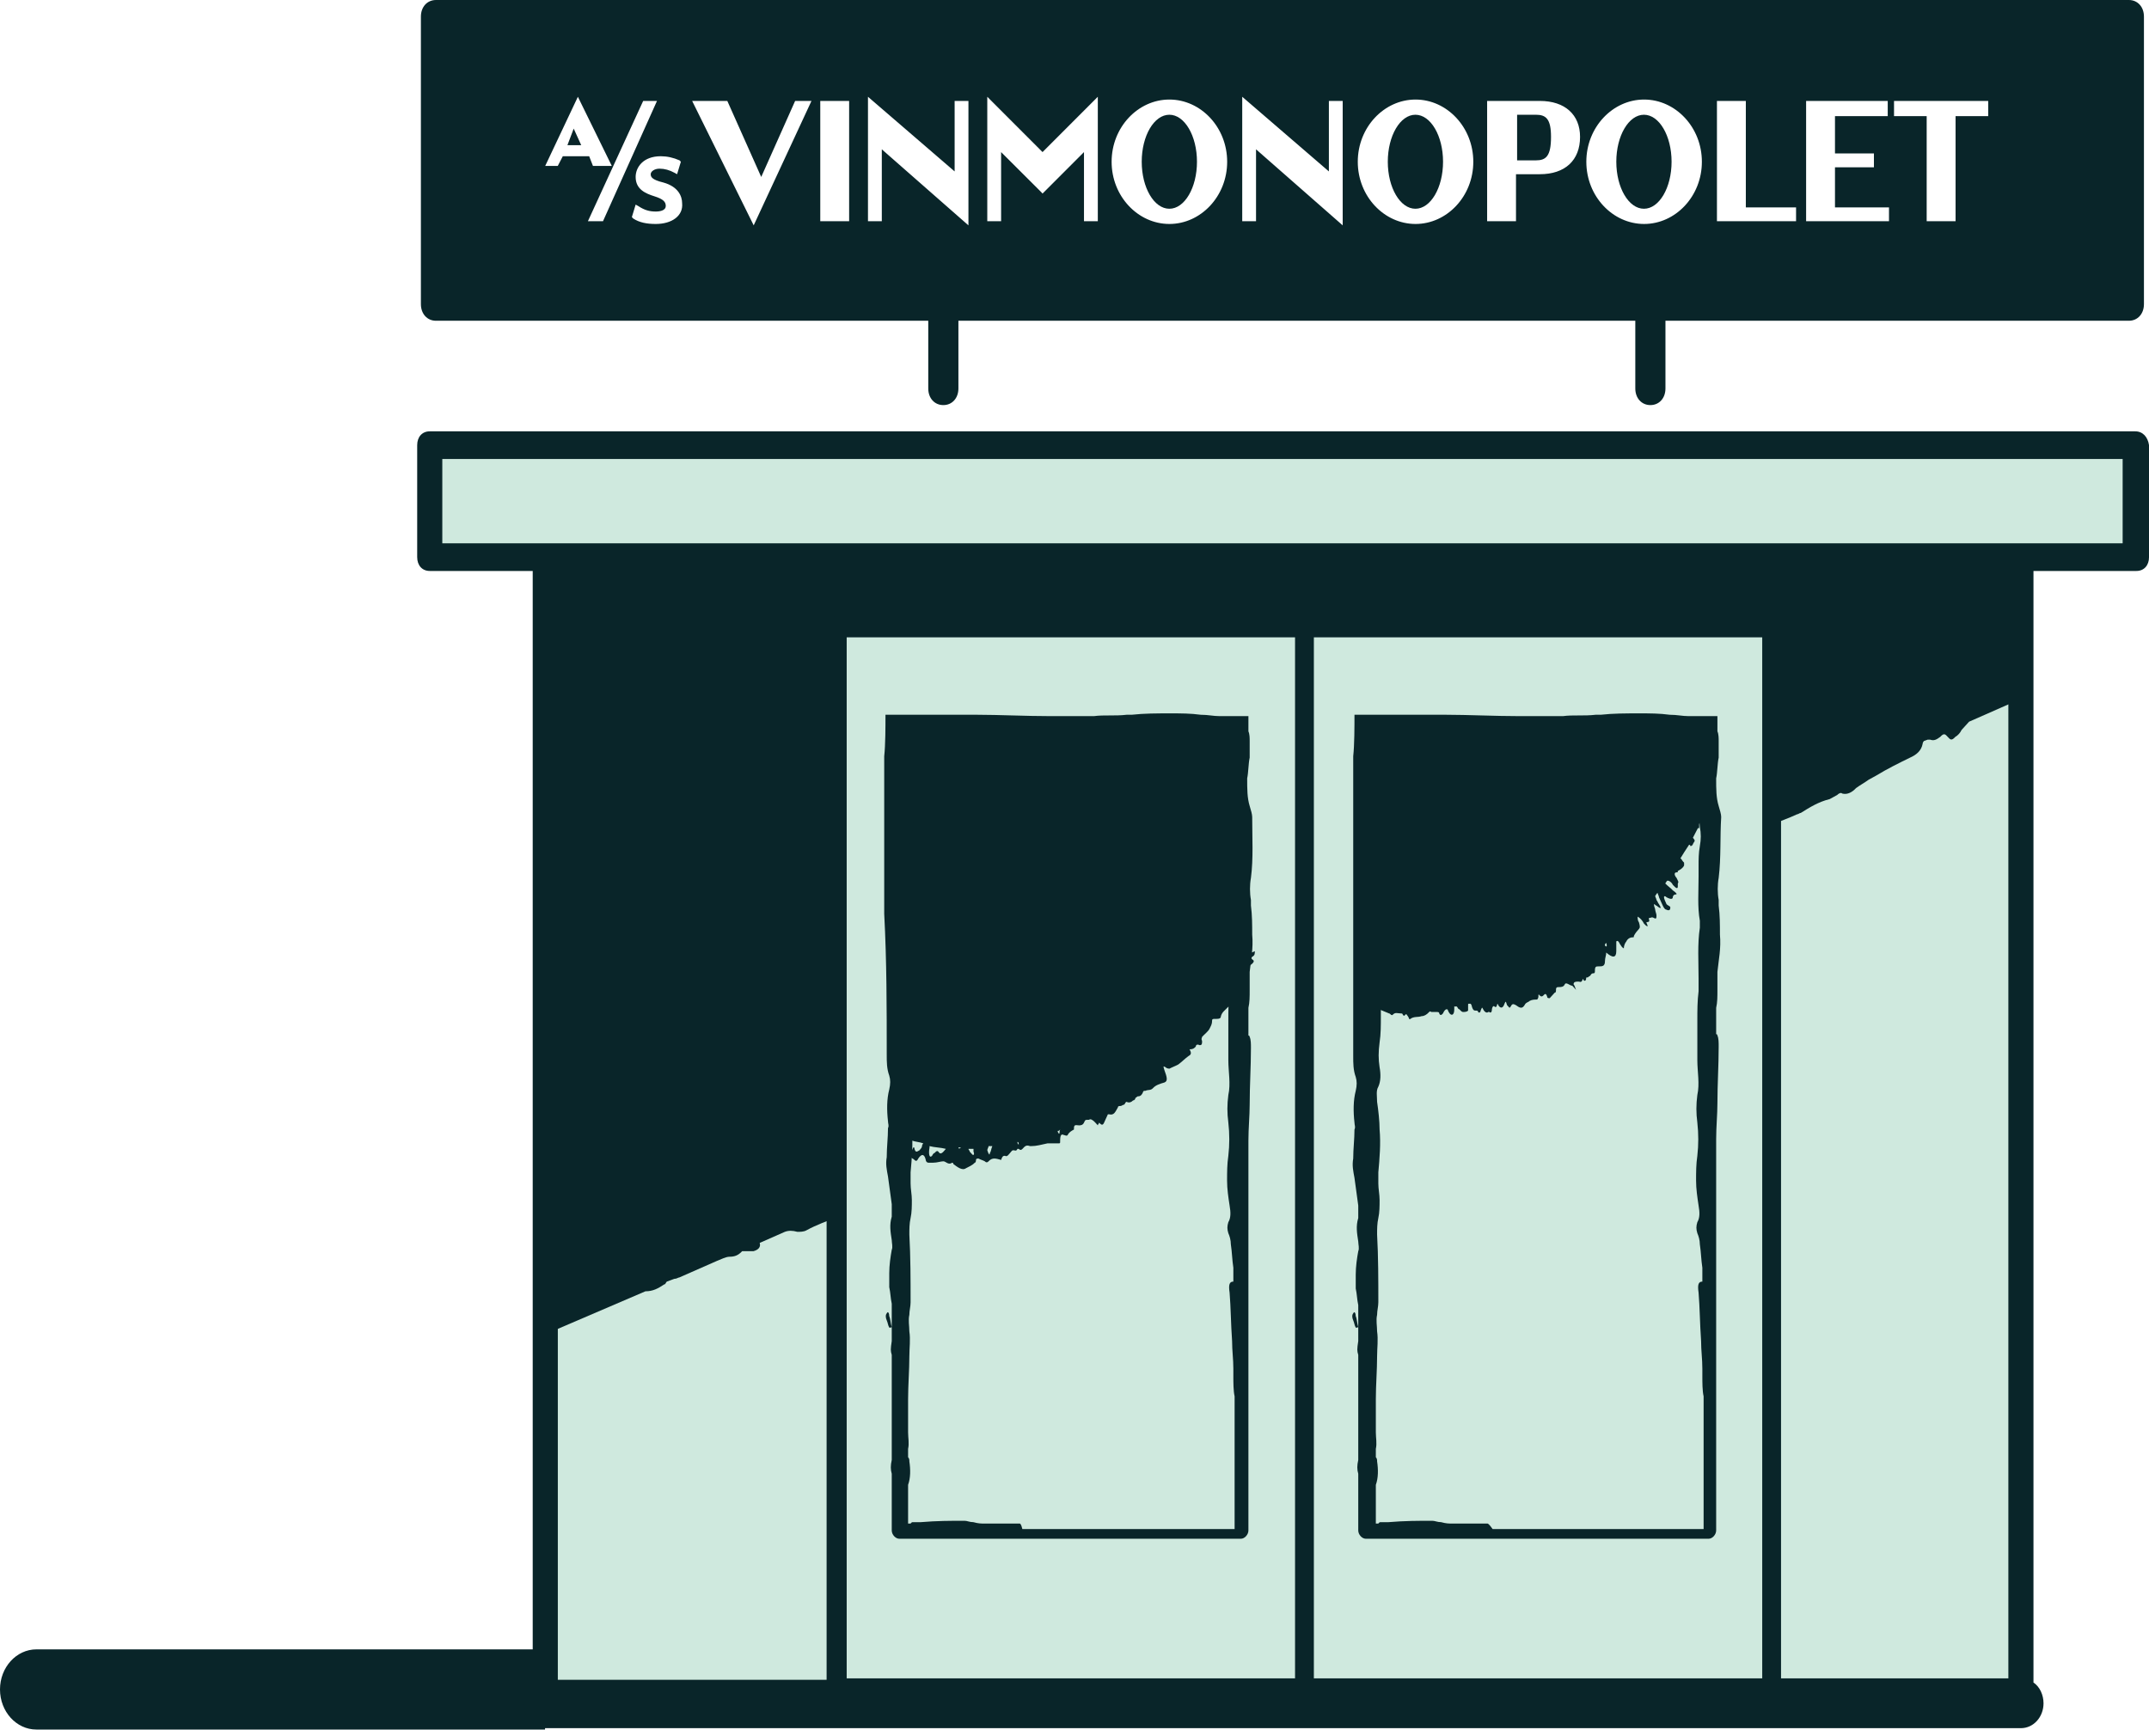
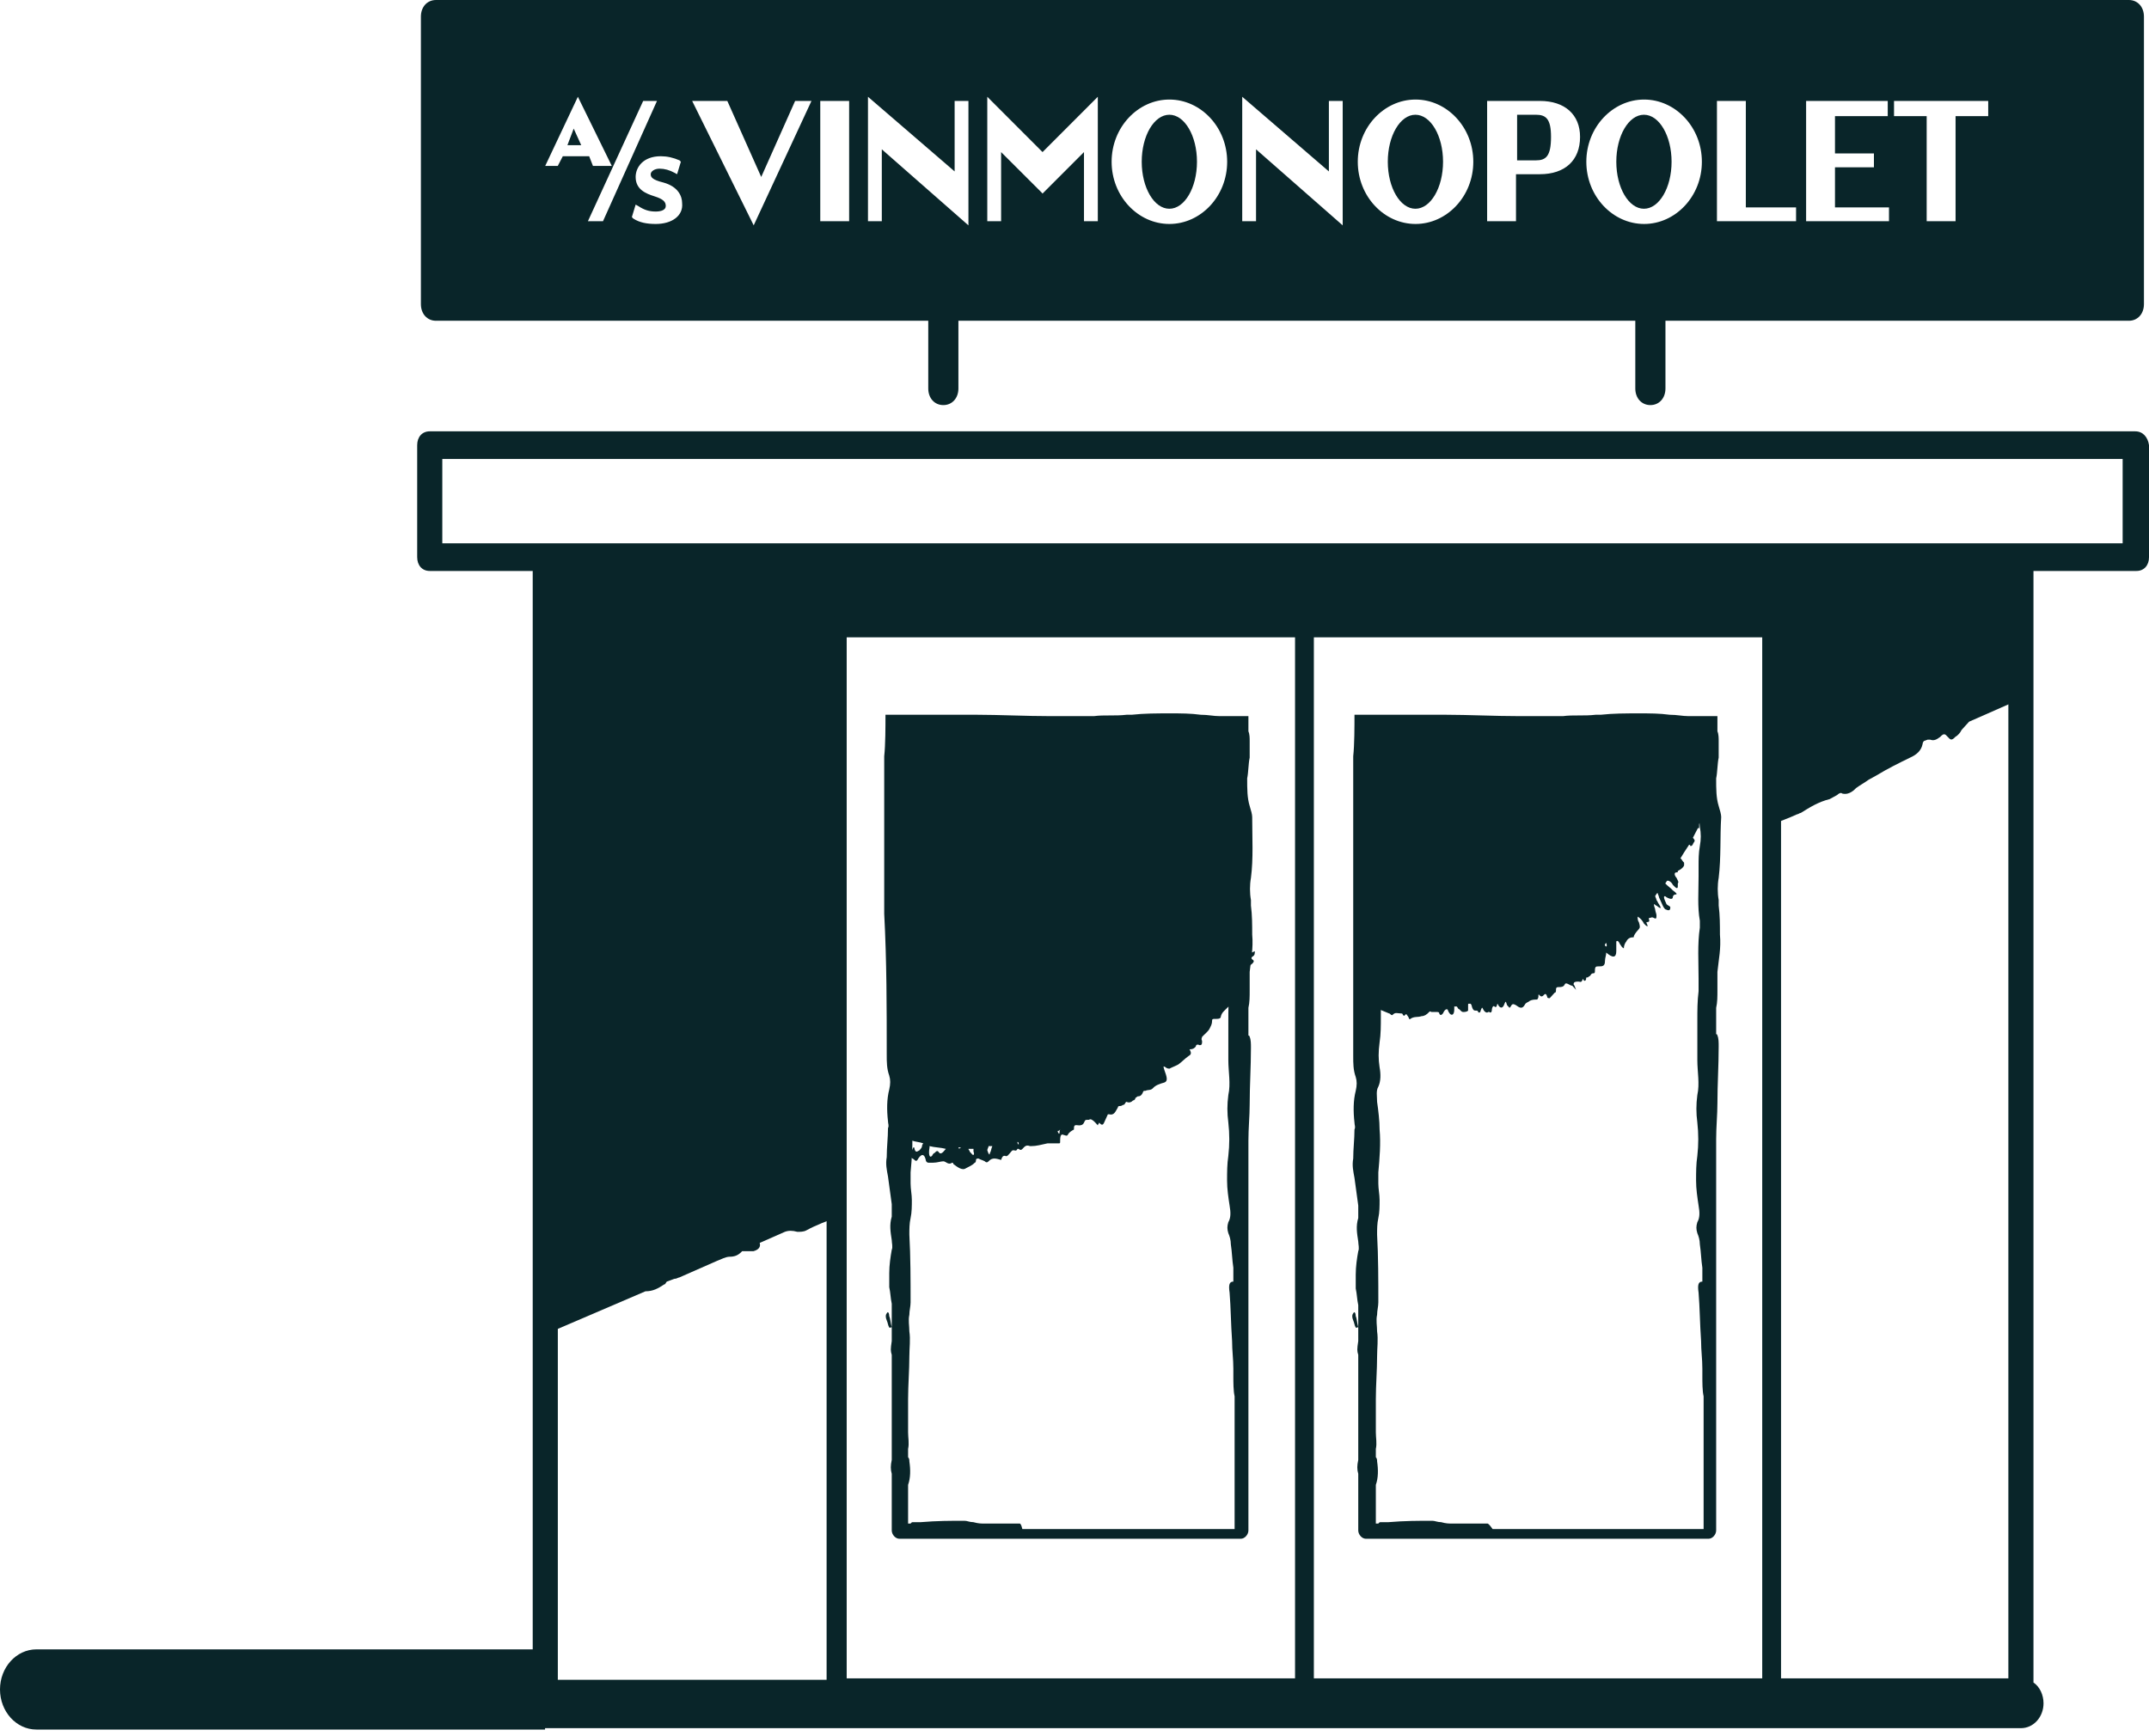
<svg xmlns="http://www.w3.org/2000/svg" width="99" height="80" viewBox="0 0 99 80" fill="none">
-   <path d="M98.36 20.512H19.793V25.672H25.116V78.484H93.095V25.672H98.36V20.512Z" fill="#CFE9DE" />
  <path d="M78.682 33.508H62.945V45.994H63.003C63.003 46.185 63.061 46.376 63.119 46.376L63.177 46.44C63.235 46.504 63.292 46.567 63.35 46.504C63.408 46.504 63.466 46.44 63.524 46.504C63.697 46.567 63.813 46.631 63.987 46.695C64.045 46.695 64.102 46.822 64.16 46.758C64.276 46.631 64.392 46.695 64.507 46.695C64.565 46.695 64.623 46.695 64.623 46.758C64.681 46.822 64.681 46.822 64.739 46.758C64.797 46.695 64.797 46.758 64.855 46.822C64.912 46.886 64.912 47.013 64.97 46.95C65.144 46.822 65.317 46.886 65.491 46.822C65.607 46.822 65.722 46.758 65.838 46.631C65.896 46.567 65.896 46.631 65.954 46.631C66.012 46.631 66.127 46.631 66.185 46.631C66.243 46.631 66.301 46.631 66.301 46.695C66.359 46.822 66.417 46.758 66.475 46.695C66.532 46.567 66.59 46.504 66.648 46.504C66.648 46.504 66.706 46.504 66.706 46.567C66.764 46.695 66.822 46.758 66.879 46.758C66.937 46.758 66.995 46.695 66.995 46.504C66.995 46.44 66.995 46.44 66.995 46.376C67.053 46.376 67.053 46.376 67.111 46.376C67.169 46.44 67.169 46.504 67.227 46.504C67.284 46.567 67.342 46.631 67.4 46.631C67.458 46.631 67.574 46.631 67.632 46.567C67.632 46.504 67.632 46.376 67.632 46.313C67.632 46.249 67.632 46.249 67.689 46.249H67.747C67.747 46.249 67.805 46.313 67.805 46.376C67.863 46.567 67.921 46.567 67.979 46.567C68.037 46.567 68.094 46.567 68.094 46.631C68.152 46.695 68.21 46.631 68.21 46.567C68.268 46.44 68.268 46.376 68.326 46.504C68.384 46.631 68.499 46.695 68.557 46.631H68.615C68.673 46.695 68.731 46.631 68.731 46.504C68.731 46.44 68.789 46.313 68.847 46.376C68.904 46.44 68.962 46.376 68.962 46.313C68.962 46.249 69.02 46.249 69.02 46.313C69.136 46.504 69.251 46.44 69.309 46.249C69.367 46.121 69.367 46.121 69.425 46.313C69.483 46.376 69.483 46.376 69.541 46.44L69.599 46.376C69.656 46.249 69.714 46.249 69.83 46.313C70.004 46.44 70.119 46.504 70.235 46.313C70.293 46.185 70.409 46.185 70.466 46.121C70.582 46.058 70.698 46.058 70.814 46.058C70.814 46.058 70.871 45.994 70.871 45.93C70.871 45.803 70.871 45.803 70.929 45.867C70.987 45.93 71.045 45.93 71.103 45.867C71.161 45.803 71.219 45.739 71.276 45.93C71.276 45.994 71.334 45.994 71.392 45.994C71.45 45.93 71.508 45.867 71.566 45.803L71.624 45.739C71.681 45.739 71.681 45.676 71.681 45.612C71.681 45.484 71.739 45.484 71.797 45.484C71.913 45.484 72.029 45.484 72.086 45.357C72.144 45.23 72.318 45.421 72.433 45.421L72.491 45.484C72.491 45.484 72.549 45.548 72.607 45.612C72.549 45.484 72.549 45.421 72.491 45.357C72.491 45.23 72.607 45.23 72.723 45.23C72.781 45.23 72.838 45.293 72.896 45.166C72.896 45.102 72.954 45.102 72.954 45.166C73.012 45.23 73.07 45.166 73.07 45.102C73.07 45.038 73.07 45.038 73.128 45.038C73.186 45.038 73.186 44.975 73.243 44.975C73.301 44.911 73.301 44.847 73.417 44.847C73.475 44.847 73.475 44.784 73.475 44.72C73.475 44.529 73.533 44.529 73.648 44.529C73.822 44.529 73.938 44.529 73.938 44.274C73.938 44.147 73.996 44.019 73.996 43.892C74.285 44.147 74.459 44.147 74.459 43.828C74.459 43.701 74.459 43.573 74.459 43.51C74.459 43.446 74.459 43.382 74.459 43.382C74.516 43.318 74.574 43.382 74.632 43.51C74.69 43.573 74.69 43.637 74.806 43.701C74.806 43.573 74.864 43.446 74.921 43.382C74.979 43.255 75.095 43.191 75.211 43.191C75.268 43.191 75.269 43.191 75.269 43.127C75.326 43 75.442 42.873 75.5 42.809C75.558 42.745 75.558 42.681 75.5 42.49C75.442 42.427 75.442 42.299 75.442 42.236C75.558 42.299 75.673 42.427 75.731 42.554C75.789 42.618 75.847 42.681 75.905 42.681C75.905 42.618 75.847 42.554 75.847 42.49C75.905 42.49 76.021 42.49 75.963 42.363V42.299C76.078 42.299 76.078 42.236 76.194 42.299C76.31 42.363 76.31 42.299 76.31 42.172C76.31 42.108 76.252 41.981 76.252 41.917C76.252 41.853 76.194 41.789 76.194 41.662C76.252 41.662 76.252 41.726 76.31 41.726C76.541 41.917 76.541 41.853 76.426 41.662C76.368 41.598 76.368 41.535 76.31 41.471C76.31 41.407 76.252 41.344 76.252 41.28C76.31 41.216 76.31 41.153 76.368 41.153C76.368 41.216 76.426 41.28 76.426 41.344C76.483 41.471 76.541 41.598 76.599 41.726C76.657 41.853 76.715 41.917 76.773 41.917C76.888 41.981 76.946 41.917 76.946 41.853V41.789C76.888 41.726 76.831 41.726 76.773 41.662C76.715 41.535 76.657 41.407 76.657 41.344C76.657 41.28 76.715 41.28 76.773 41.344C77.004 41.471 77.062 41.407 77.062 41.344C77.062 41.28 77.12 41.216 77.178 41.216C77.293 41.216 77.236 41.153 77.062 41.025C76.946 40.898 76.831 40.834 76.715 40.706C76.773 40.643 76.773 40.579 76.831 40.579C76.888 40.579 77.004 40.643 77.062 40.77C77.236 40.961 77.293 40.961 77.293 40.834C77.293 40.77 77.293 40.706 77.293 40.706C77.351 40.643 77.293 40.579 77.236 40.452C77.12 40.324 77.12 40.197 77.236 40.197C77.293 40.197 77.293 40.197 77.293 40.133C77.409 40.069 77.525 40.006 77.583 39.878C77.583 39.878 77.583 39.815 77.583 39.751L77.525 39.687C77.467 39.623 77.467 39.56 77.409 39.56C77.525 39.369 77.641 39.178 77.814 38.923C77.814 38.923 77.872 38.923 77.872 38.986C77.988 38.986 77.988 38.859 78.046 38.795C78.103 38.732 78.046 38.668 77.988 38.604C78.046 38.477 78.161 38.286 78.219 38.158C78.219 38.158 78.219 38.158 78.277 38.158C78.277 38.095 78.277 38.031 78.277 37.967C78.335 37.84 78.451 37.712 78.508 37.521V33.508H78.682ZM73.938 43.573V43.51L73.996 43.446C74.053 43.637 73.996 43.637 73.938 43.573Z" fill="#092529" />
  <path d="M57.286 43.892C57.228 43.892 57.17 43.892 57.17 43.892V43.828V33.508H41.434V52.365C41.607 52.428 41.781 52.492 41.954 52.492C41.896 52.492 41.896 52.492 41.839 52.492C41.781 52.492 41.781 52.619 41.723 52.747C41.723 52.811 41.723 52.874 41.723 52.938C41.665 53.002 41.665 53.002 41.607 53.065C41.665 53.257 41.723 53.257 41.839 53.065C41.839 53.002 41.839 52.874 41.839 52.811C41.954 52.747 41.954 52.747 42.012 52.556C42.186 52.619 42.359 52.619 42.533 52.683C42.533 52.683 42.475 52.747 42.475 52.811C42.475 52.874 42.417 52.938 42.359 53.002C42.244 53.065 42.186 53.129 42.128 52.938C42.128 52.874 42.128 52.874 42.07 52.874C42.012 53.002 41.954 53.129 41.896 53.257C41.954 53.32 41.954 53.32 41.954 53.32C42.012 53.384 42.07 53.384 42.128 53.448C42.186 53.511 42.244 53.511 42.301 53.384C42.475 53.129 42.591 53.193 42.648 53.448C42.648 53.511 42.706 53.575 42.764 53.575C42.822 53.575 42.938 53.575 42.996 53.575C43.169 53.575 43.343 53.511 43.459 53.511C43.574 53.511 43.69 53.702 43.864 53.575C43.864 53.575 43.921 53.575 43.921 53.639C44.095 53.766 44.326 53.957 44.5 53.83C44.616 53.766 44.789 53.702 44.905 53.575C44.963 53.575 44.963 53.448 44.963 53.448C44.963 53.384 45.021 53.384 45.078 53.384C45.194 53.448 45.252 53.448 45.368 53.511C45.426 53.575 45.483 53.575 45.541 53.511C45.715 53.32 45.888 53.384 46.12 53.448C46.178 53.257 46.236 53.257 46.293 53.257C46.409 53.32 46.467 53.193 46.583 53.065C46.641 53.002 46.641 53.002 46.698 53.002C46.756 53.002 46.814 53.065 46.872 52.938H46.93C46.988 53.002 47.045 53.002 47.103 52.938C47.219 52.811 47.277 52.747 47.45 52.811H47.508C47.74 52.811 47.971 52.747 48.261 52.683C48.318 52.683 48.376 52.683 48.376 52.683C48.434 52.683 48.55 52.683 48.608 52.683C48.666 52.683 48.723 52.683 48.781 52.683C48.839 52.683 48.839 52.683 48.839 52.556C48.839 52.301 48.897 52.237 49.013 52.301C49.071 52.301 49.128 52.365 49.186 52.301C49.244 52.173 49.36 52.11 49.475 52.046C49.475 52.046 49.475 52.046 49.475 51.982C49.475 51.791 49.591 51.855 49.707 51.855C49.765 51.855 49.88 51.855 49.938 51.728C49.996 51.6 49.996 51.6 50.112 51.6C50.17 51.6 50.17 51.6 50.17 51.6C50.228 51.536 50.343 51.6 50.459 51.728C50.517 51.791 50.517 51.791 50.575 51.855C50.575 51.791 50.633 51.791 50.633 51.728C50.748 51.855 50.806 51.855 50.864 51.728C50.922 51.6 50.98 51.473 51.038 51.345H51.095C51.327 51.409 51.385 51.218 51.5 51.027C51.5 50.963 51.558 50.963 51.616 50.963C51.674 50.963 51.732 50.899 51.79 50.899C51.847 50.836 51.847 50.772 51.905 50.772C52.021 50.836 52.137 50.772 52.195 50.708C52.252 50.708 52.31 50.645 52.31 50.581C52.368 50.581 52.368 50.517 52.426 50.517C52.542 50.517 52.6 50.453 52.657 50.326C52.657 50.262 52.715 50.262 52.773 50.262C52.889 50.199 53.005 50.262 53.12 50.135C53.236 50.008 53.41 49.944 53.641 49.88C53.815 49.816 53.757 49.625 53.641 49.307C53.583 49.116 53.583 49.116 53.699 49.179C53.757 49.243 53.872 49.243 53.872 49.243C53.988 49.179 54.162 49.116 54.277 49.052C54.451 48.925 54.567 48.797 54.74 48.67C54.856 48.606 54.914 48.542 54.798 48.351C54.972 48.351 55.029 48.288 55.087 48.224C55.087 48.16 55.145 48.096 55.261 48.16C55.377 48.16 55.377 48.096 55.377 47.969C55.319 47.842 55.377 47.842 55.377 47.778C55.492 47.65 55.666 47.523 55.724 47.396C55.782 47.268 55.84 47.205 55.84 47.013C55.84 46.95 55.897 46.95 55.955 46.95C56.129 46.95 56.245 46.95 56.245 46.822C56.302 46.631 56.418 46.567 56.534 46.44C56.592 46.376 56.707 46.313 56.823 46.185C56.823 46.185 56.881 46.121 56.823 46.058C56.823 45.994 56.823 45.93 56.881 45.93C56.939 45.93 56.939 45.867 56.939 45.803C56.881 45.676 56.939 45.612 56.997 45.548C57.112 45.421 57.17 45.293 57.228 45.166C57.344 44.911 57.402 44.593 57.691 44.401C57.749 44.338 57.807 44.274 57.691 44.21C57.633 44.147 57.633 44.147 57.691 44.083C57.807 44.019 57.807 43.956 57.807 43.828C57.575 43.956 57.459 43.892 57.286 43.892ZM43.227 53.065C43.169 53.002 43.111 53.065 43.053 53.129C42.996 53.129 42.938 53.257 42.938 53.257C42.822 53.384 42.764 53.193 42.822 52.874V52.811C43.053 52.874 43.343 52.874 43.574 52.938C43.459 53.065 43.343 53.257 43.227 53.065ZM44.153 52.874C44.095 52.874 44.095 52.874 44.153 52.874C44.153 52.874 44.211 52.874 44.269 52.874C44.211 52.938 44.153 52.938 44.153 52.874ZM44.789 53.193C44.731 53.129 44.731 53.129 44.673 53.065C44.673 53.002 44.616 53.002 44.616 52.938C44.673 52.938 44.789 52.938 44.847 52.938C44.847 53.002 44.847 53.002 44.847 53.065C44.905 53.193 44.847 53.257 44.789 53.193ZM45.483 53.002C45.483 52.938 45.541 52.874 45.541 52.811C45.599 52.811 45.657 52.811 45.715 52.811C45.657 52.938 45.657 53.065 45.599 53.129C45.599 53.257 45.541 53.193 45.483 53.002ZM46.872 52.619C46.93 52.619 46.93 52.683 46.93 52.747C46.872 52.683 46.872 52.683 46.872 52.619ZM48.781 52.237C48.781 52.237 48.723 52.173 48.723 52.11C48.781 52.11 48.781 52.11 48.839 52.046C48.781 52.173 48.839 52.237 48.781 52.237Z" fill="#092529" />
  <path d="M41.305 52.94V53.004C41.362 53.067 41.362 53.131 41.42 53.067C41.42 53.067 41.478 53.004 41.478 52.94C41.478 52.876 41.478 52.812 41.478 52.812C41.42 52.876 41.362 52.876 41.305 52.94Z" fill="#092529" />
  <path d="M25.047 25.928V61.475H25.105C25.163 61.475 25.22 61.475 25.278 61.412L29.733 59.501C30.08 59.501 30.312 59.373 30.601 59.182C30.659 59.182 30.659 59.118 30.717 59.055L31.064 58.927C31.18 58.927 31.237 58.863 31.295 58.863C31.874 58.609 32.452 58.354 33.031 58.099C33.204 58.035 33.436 57.908 33.609 57.908C33.841 57.908 34.014 57.844 34.188 57.653C34.246 57.653 34.361 57.653 34.419 57.653C34.535 57.653 34.593 57.653 34.709 57.653C34.94 57.589 35.056 57.462 34.998 57.271L36.155 56.761C36.329 56.697 36.502 56.697 36.734 56.761C36.849 56.761 37.023 56.761 37.139 56.697C37.601 56.443 38.122 56.252 38.643 56.06V28.922H60.165H81.571V38.032C81.976 37.841 82.381 37.713 82.786 37.522C82.844 37.522 82.902 37.458 82.96 37.458C83.365 37.204 83.77 36.949 84.29 36.821C84.406 36.758 84.522 36.694 84.638 36.63C84.695 36.566 84.811 36.503 84.869 36.566C85.1 36.63 85.332 36.503 85.505 36.312C85.679 36.184 85.91 36.057 86.084 35.929C86.2 35.866 86.315 35.802 86.431 35.738C86.952 35.42 87.472 35.165 87.993 34.91C88.282 34.783 88.514 34.592 88.572 34.273C88.572 34.209 88.63 34.146 88.63 34.146L88.803 34.082C88.861 34.082 88.861 34.082 88.919 34.082C89.093 34.146 89.208 34.082 89.382 33.955C89.555 33.764 89.613 33.827 89.729 33.955C89.845 34.082 89.902 34.146 90.076 33.955C90.192 33.891 90.307 33.764 90.365 33.636C90.481 33.509 90.597 33.381 90.712 33.254L93.027 32.235V25.991H25.047V25.928Z" fill="#092529" />
  <path d="M1.678 76C0.752 76 0 76.828 0 77.847C0 78.867 0.752 79.695 1.678 79.695H25.109V76H1.678V76Z" fill="#092529" />
  <path d="M40.85 48.606C40.85 48.925 40.85 49.243 40.966 49.562C41.024 49.753 41.024 49.944 40.966 50.199C40.85 50.645 40.85 51.155 40.908 51.664C40.908 51.792 40.966 51.855 40.908 51.983C40.908 52.429 40.85 52.875 40.85 53.321C40.792 53.639 40.85 53.894 40.908 54.212C40.966 54.658 41.024 55.041 41.081 55.486V56.06C40.966 56.442 41.024 56.761 41.081 57.143C41.081 57.27 41.139 57.461 41.081 57.589C41.024 57.907 40.966 58.29 40.966 58.672C40.966 58.927 40.966 59.118 40.966 59.309C41.024 59.564 41.024 59.819 41.081 60.073V61.156C41.024 60.965 41.024 60.774 40.966 60.647C40.966 60.519 40.908 60.392 40.85 60.519C40.792 60.583 40.792 60.71 40.85 60.838C40.908 60.965 40.908 61.093 40.966 61.156C40.966 61.22 41.024 61.156 41.081 61.156V61.538C41.081 61.602 41.081 61.73 41.081 61.793C41.024 62.176 41.024 62.239 41.081 62.43V67.272C41.024 67.527 41.024 67.718 41.081 67.909V70.521C41.081 70.712 41.255 70.903 41.429 70.903H57.165C57.339 70.903 57.512 70.712 57.512 70.521V61.793C57.512 61.666 57.512 61.538 57.512 61.411C57.512 60.901 57.512 60.392 57.512 59.882C57.512 59.691 57.512 59.564 57.512 59.436V59.245C57.512 59.118 57.512 58.99 57.512 58.863C57.512 58.736 57.512 58.544 57.512 58.417V58.353V55.996C57.512 55.741 57.512 55.486 57.512 55.168C57.512 55.104 57.512 55.104 57.512 55.041V52.556C57.512 51.983 57.57 51.409 57.57 50.9C57.57 50.008 57.628 49.18 57.628 48.288C57.628 48.097 57.628 47.906 57.57 47.778C57.57 47.778 57.57 47.715 57.512 47.715V46.504V46.44C57.57 46.185 57.57 45.931 57.57 45.612C57.57 45.357 57.57 45.039 57.57 44.784C57.628 44.211 57.744 43.701 57.686 43.064C57.686 42.618 57.686 42.172 57.628 41.726C57.628 41.662 57.628 41.535 57.628 41.471C57.57 41.153 57.57 40.771 57.628 40.452C57.744 39.56 57.686 38.605 57.686 37.649C57.686 37.522 57.628 37.331 57.57 37.139C57.455 36.757 57.455 36.375 57.455 35.865C57.512 35.61 57.512 35.164 57.57 34.91C57.57 34.719 57.57 34.591 57.57 34.4C57.57 34.336 57.57 34.273 57.57 34.145C57.57 34.018 57.57 33.827 57.512 33.699C57.512 33.636 57.512 33.508 57.512 33.444C57.512 33.317 57.512 33.126 57.512 32.998C57.281 32.998 56.992 32.998 56.76 32.998H56.413H56.182C55.892 32.998 55.661 32.935 55.314 32.935C54.851 32.871 54.388 32.871 53.925 32.871C53.289 32.871 52.71 32.871 52.132 32.935C52.074 32.935 51.958 32.935 51.9 32.935C51.38 32.998 50.859 32.935 50.396 32.998H50.338C49.702 32.998 49.066 32.998 48.371 32.998C47.272 32.998 45.999 32.935 45.016 32.935C43.743 32.935 42.412 32.935 41.081 32.935C40.966 32.935 40.908 32.935 40.792 32.935C40.792 33.444 40.792 34.336 40.734 34.846C40.734 36.375 40.734 37.904 40.734 39.369C40.734 40.261 40.734 41.217 40.734 42.108C40.85 44.274 40.85 46.44 40.85 48.606ZM46.983 70.203C46.925 70.203 46.925 70.203 46.867 70.203H45.363C45.189 70.203 45.074 70.203 44.842 70.139C44.669 70.139 44.553 70.075 44.437 70.075C43.801 70.075 43.164 70.075 42.412 70.139C42.297 70.139 42.123 70.139 42.065 70.139C42.007 70.139 42.007 70.139 41.949 70.203H41.834V68.419C41.949 68.1 41.949 67.718 41.892 67.336C41.892 67.272 41.892 67.208 41.834 67.145V66.826V66.762C41.892 66.508 41.834 66.253 41.834 65.998V65.934V64.469C41.834 63.832 41.892 63.131 41.892 62.494C41.892 62.112 41.949 61.73 41.892 61.347C41.892 61.093 41.834 60.838 41.892 60.583C41.892 60.392 41.949 60.201 41.949 60.01C41.949 58.99 41.949 57.907 41.892 56.888C41.892 56.633 41.892 56.378 41.949 56.124C42.007 55.869 42.007 55.55 42.007 55.295C42.007 55.041 41.949 54.786 41.949 54.531C41.949 54.34 41.949 54.212 41.949 54.021C42.007 53.384 42.065 52.684 42.007 52.046C42.007 51.664 41.949 51.155 41.892 50.772C41.892 50.517 41.834 50.263 41.949 50.072C42.065 49.817 42.065 49.498 42.007 49.18C41.949 48.797 41.949 48.479 42.007 48.033C42.065 47.651 42.065 47.269 42.065 46.823C42.065 46.249 42.065 45.676 42.065 45.166C42.123 43.701 42.065 42.3 42.007 40.834C42.007 40.707 42.007 40.58 41.949 40.452C41.892 40.006 41.892 39.56 42.007 39.178V39.114C42.007 39.05 41.949 39.05 41.949 38.987C41.834 38.732 41.834 38.668 41.949 38.413C42.007 38.286 42.065 38.222 42.065 38.095C42.065 38.031 42.065 37.968 42.065 37.904C41.949 37.394 42.007 36.821 41.949 36.311C41.949 36.184 41.949 35.929 42.007 35.801C42.065 35.483 42.065 35.228 41.949 34.973C41.892 34.846 41.892 34.655 41.834 34.464C41.834 34.4 41.834 34.273 41.834 34.209C41.834 34.145 41.834 34.145 41.892 34.145C41.949 34.145 41.949 34.081 41.949 34.018C41.949 34.018 41.949 34.018 42.007 34.018C42.065 34.018 42.065 33.954 42.181 33.89H43.974C44.264 33.954 44.611 33.954 44.958 33.954C45.131 33.954 45.305 33.954 45.421 33.89H45.941C45.941 33.954 45.883 34.018 45.883 34.081C46.346 34.145 46.751 34.209 47.156 34.081C47.214 34.081 47.33 34.081 47.446 34.081C47.793 34.145 47.966 34.081 48.14 33.954H51.38C51.438 34.018 51.438 34.081 51.38 34.145C51.38 34.145 51.438 34.209 51.495 34.209C51.785 34.145 52.016 34.081 52.363 34.145C52.421 34.145 52.595 34.081 52.71 34.081C52.884 34.018 53.057 34.018 53.231 33.954C53.347 33.954 53.462 33.954 53.578 33.954H55.43C55.487 33.954 55.545 34.018 55.545 34.081C55.835 34.018 56.124 34.018 56.355 34.081C56.413 34.081 56.529 34.081 56.529 34.081H56.702C56.702 34.209 56.702 34.336 56.702 34.464C56.702 34.591 56.702 34.655 56.702 34.782C56.76 34.973 56.76 35.228 56.702 35.419C56.645 35.61 56.645 35.801 56.702 36.056C56.702 36.184 56.702 36.439 56.702 36.63C56.645 37.139 56.645 37.649 56.702 38.095C56.76 38.413 56.76 38.668 56.702 38.987C56.645 39.305 56.645 39.624 56.645 39.879C56.645 40.133 56.645 40.197 56.645 40.388C56.645 41.089 56.587 41.79 56.702 42.427C56.702 42.491 56.702 42.618 56.702 42.745C56.587 43.51 56.645 44.338 56.645 45.102C56.645 45.294 56.645 45.485 56.645 45.676C56.587 46.122 56.587 46.568 56.587 47.014C56.587 47.332 56.587 47.651 56.587 47.969C56.587 48.288 56.587 48.543 56.587 48.861C56.587 49.371 56.702 49.944 56.587 50.454C56.529 50.9 56.529 51.282 56.587 51.728C56.645 52.237 56.645 52.747 56.587 53.257C56.529 53.639 56.529 54.021 56.529 54.404C56.529 54.786 56.587 55.168 56.645 55.55C56.702 55.869 56.702 56.124 56.587 56.315C56.529 56.506 56.529 56.633 56.587 56.824C56.645 56.952 56.702 57.143 56.702 57.334C56.76 57.716 56.76 58.035 56.818 58.417V59.054C56.645 59.054 56.587 59.181 56.645 59.564C56.702 60.264 56.702 60.965 56.76 61.793C56.76 62.239 56.818 62.621 56.818 63.068C56.818 63.131 56.818 63.259 56.818 63.386C56.818 63.705 56.818 64.087 56.876 64.342C56.876 64.66 56.876 64.979 56.876 65.297V70.457H47.098C47.041 70.203 46.983 70.203 46.983 70.203Z" fill="#092529" />
  <path d="M50.934 33.953C50.76 34.017 50.529 34.017 50.644 34.144C50.644 34.144 50.818 34.208 50.876 34.208C51.049 34.144 51.107 34.081 50.934 33.953Z" fill="#092529" />
  <path d="M79.292 37.649C79.292 37.522 79.234 37.331 79.176 37.139C79.06 36.757 79.06 36.375 79.06 35.865C79.118 35.61 79.118 35.164 79.176 34.91C79.176 34.719 79.176 34.591 79.176 34.4C79.176 34.336 79.176 34.273 79.176 34.145C79.176 34.018 79.176 33.827 79.118 33.699C79.118 33.636 79.118 33.508 79.118 33.444C79.118 33.317 79.118 33.126 79.118 32.998C78.887 32.998 78.597 32.998 78.366 32.998H78.019H77.788C77.498 32.998 77.267 32.935 76.92 32.935C76.457 32.871 75.994 32.871 75.531 32.871C74.895 32.871 74.316 32.871 73.738 32.935C73.68 32.935 73.564 32.935 73.506 32.935C72.986 32.998 72.465 32.935 72.002 32.998H71.944C71.308 32.998 70.671 32.998 69.977 32.998C68.878 32.998 67.605 32.935 66.621 32.935C65.349 32.935 64.018 32.935 62.687 32.935C62.572 32.935 62.514 32.935 62.398 32.935C62.398 33.444 62.398 34.336 62.34 34.846C62.34 36.375 62.34 37.904 62.34 39.369C62.34 40.261 62.34 41.217 62.34 42.108C62.34 44.274 62.34 46.504 62.34 48.67C62.34 48.989 62.34 49.307 62.456 49.626C62.514 49.817 62.514 50.008 62.456 50.263C62.34 50.709 62.34 51.218 62.398 51.728C62.398 51.855 62.456 51.919 62.398 52.046C62.398 52.492 62.34 52.938 62.34 53.384C62.282 53.703 62.34 53.958 62.398 54.276C62.456 54.722 62.514 55.104 62.572 55.55V56.124C62.456 56.506 62.514 56.824 62.572 57.207C62.572 57.334 62.63 57.525 62.572 57.653C62.514 57.971 62.456 58.353 62.456 58.736C62.456 58.99 62.456 59.181 62.456 59.373C62.514 59.627 62.514 59.882 62.572 60.137V61.156C62.514 60.965 62.514 60.774 62.456 60.647C62.456 60.519 62.398 60.392 62.34 60.519C62.282 60.583 62.282 60.71 62.34 60.838C62.398 60.965 62.398 61.093 62.456 61.156C62.456 61.22 62.514 61.156 62.572 61.156V61.538C62.572 61.602 62.572 61.73 62.572 61.793C62.514 62.176 62.514 62.239 62.572 62.43V67.272C62.514 67.527 62.514 67.718 62.572 67.909V70.521C62.572 70.712 62.745 70.903 62.919 70.903H78.713C78.887 70.903 79.06 70.712 79.06 70.521V61.793C79.06 61.666 79.06 61.538 79.06 61.411C79.06 60.901 79.06 60.392 79.06 59.882C79.06 59.755 79.06 59.564 79.06 59.436V59.181C79.06 59.054 79.06 58.927 79.06 58.799C79.06 58.672 79.06 58.481 79.06 58.353V58.29V55.932C79.06 55.678 79.06 55.423 79.06 55.104C79.06 55.041 79.06 55.041 79.06 54.977V52.492C79.06 51.919 79.118 51.346 79.118 50.836C79.118 49.944 79.176 49.116 79.176 48.224C79.176 48.033 79.176 47.842 79.118 47.715C79.118 47.715 79.118 47.651 79.06 47.651V46.504V46.44C79.118 46.185 79.118 45.931 79.118 45.612C79.118 45.357 79.118 45.039 79.118 44.784C79.176 44.211 79.292 43.701 79.234 43.064C79.234 42.618 79.234 42.172 79.176 41.726C79.176 41.662 79.176 41.535 79.176 41.471C79.118 41.153 79.118 40.771 79.176 40.452C79.292 39.496 79.234 38.541 79.292 37.649ZM68.531 70.203C68.473 70.203 68.473 70.203 68.415 70.203H66.911C66.737 70.203 66.621 70.203 66.39 70.139C66.217 70.139 66.101 70.075 65.985 70.075C65.349 70.075 64.712 70.075 63.96 70.139C63.844 70.139 63.671 70.139 63.613 70.139C63.555 70.139 63.555 70.139 63.497 70.203H63.382V68.419C63.497 68.1 63.497 67.718 63.44 67.336C63.44 67.272 63.44 67.208 63.382 67.145V66.826V66.762C63.44 66.508 63.382 66.253 63.382 65.998V65.934V64.469C63.382 63.832 63.44 63.131 63.44 62.494C63.44 62.112 63.497 61.73 63.44 61.347C63.44 61.093 63.382 60.838 63.44 60.583C63.44 60.392 63.497 60.201 63.497 60.01C63.497 58.99 63.497 57.907 63.44 56.888C63.44 56.633 63.44 56.378 63.497 56.124C63.555 55.869 63.555 55.55 63.555 55.295C63.555 55.041 63.497 54.786 63.497 54.531C63.497 54.34 63.497 54.212 63.497 54.021C63.555 53.384 63.613 52.684 63.555 52.046C63.555 51.664 63.497 51.155 63.44 50.772C63.44 50.517 63.382 50.263 63.497 50.072C63.613 49.817 63.613 49.498 63.555 49.18C63.497 48.797 63.497 48.479 63.555 48.033C63.613 47.651 63.613 47.269 63.613 46.823C63.613 46.249 63.613 45.676 63.613 45.166C63.671 43.701 63.613 42.3 63.555 40.834C63.555 40.707 63.555 40.58 63.497 40.452C63.44 40.006 63.44 39.56 63.555 39.178V39.114C63.555 39.05 63.497 39.05 63.497 38.987C63.382 38.732 63.382 38.668 63.497 38.413C63.555 38.286 63.613 38.222 63.613 38.095C63.613 38.031 63.613 37.968 63.613 37.904C63.497 37.394 63.555 36.821 63.497 36.311C63.497 36.184 63.497 35.929 63.555 35.801C63.613 35.483 63.613 35.228 63.497 34.973C63.44 34.846 63.44 34.655 63.382 34.464C63.382 34.4 63.382 34.273 63.382 34.209C63.382 34.145 63.382 34.145 63.44 34.145C63.497 34.145 63.497 34.081 63.497 34.018C63.497 34.018 63.497 34.018 63.555 34.018C63.613 34.018 63.613 33.954 63.729 33.89H65.58C65.869 33.954 66.217 33.954 66.564 33.954C66.737 33.954 66.911 33.954 67.026 33.89H67.547C67.547 33.954 67.489 34.018 67.489 34.081C67.952 34.145 68.357 34.209 68.762 34.081C68.82 34.081 68.936 34.081 69.052 34.081C69.399 34.145 69.572 34.081 69.746 33.954H72.986C73.043 34.018 73.043 34.081 72.986 34.145C72.986 34.145 73.043 34.209 73.101 34.209C73.391 34.145 73.622 34.081 73.969 34.145C74.027 34.145 74.201 34.081 74.316 34.081C74.49 34.018 74.663 34.018 74.837 33.954C74.953 33.954 75.068 33.954 75.184 33.954H77.035C77.093 33.954 77.151 34.018 77.151 34.081C77.44 34.018 77.73 34.018 77.961 34.081C78.019 34.081 78.135 34.081 78.135 34.081H78.308C78.308 34.209 78.308 34.336 78.308 34.464C78.308 34.591 78.308 34.655 78.308 34.782C78.366 34.973 78.366 35.228 78.308 35.419C78.25 35.61 78.25 35.801 78.308 36.056C78.308 36.184 78.308 36.439 78.308 36.63C78.25 37.139 78.25 37.649 78.308 38.095C78.366 38.413 78.366 38.668 78.308 38.987C78.25 39.305 78.25 39.624 78.25 39.879C78.25 40.133 78.25 40.197 78.25 40.388C78.25 41.089 78.193 41.79 78.308 42.427C78.308 42.491 78.308 42.618 78.308 42.745C78.193 43.51 78.25 44.338 78.25 45.102C78.25 45.294 78.25 45.485 78.25 45.676C78.193 46.122 78.193 46.568 78.193 47.014C78.193 47.332 78.193 47.651 78.193 47.969C78.193 48.288 78.193 48.543 78.193 48.861C78.193 49.371 78.308 49.944 78.193 50.454C78.135 50.9 78.135 51.282 78.193 51.728C78.25 52.237 78.25 52.747 78.193 53.257C78.135 53.639 78.135 54.021 78.135 54.404C78.135 54.786 78.193 55.168 78.25 55.55C78.308 55.869 78.308 56.124 78.193 56.315C78.135 56.506 78.135 56.633 78.193 56.824C78.25 56.952 78.308 57.143 78.308 57.334C78.366 57.716 78.366 58.035 78.424 58.417V59.054C78.25 59.054 78.193 59.181 78.25 59.564C78.308 60.264 78.308 60.965 78.366 61.793C78.366 62.239 78.424 62.621 78.424 63.068C78.424 63.131 78.424 63.259 78.424 63.386C78.424 63.705 78.424 64.087 78.482 64.342C78.482 64.66 78.482 64.979 78.482 65.297V70.457H68.762C68.589 70.203 68.531 70.203 68.531 70.203Z" fill="#092529" />
-   <path d="M72.442 33.953C72.268 34.017 72.037 34.017 72.152 34.144C72.152 34.144 72.326 34.208 72.384 34.208C72.557 34.144 72.615 34.081 72.442 33.953Z" fill="#092529" />
+   <path d="M72.442 33.953C72.268 34.017 72.037 34.017 72.152 34.144C72.557 34.144 72.615 34.081 72.442 33.953Z" fill="#092529" />
  <path d="M98.365 19.875H19.797C19.45 19.875 19.219 20.13 19.219 20.512V25.672C19.219 26.054 19.45 26.309 19.797 26.309H24.541V77.528C24.252 77.719 24.079 78.102 24.079 78.484C24.079 79.121 24.541 79.631 25.12 79.631H93.1C93.678 79.631 94.141 79.121 94.141 78.484C94.141 78.102 93.968 77.719 93.678 77.528V26.309H98.422C98.769 26.309 99.001 26.054 99.001 25.672V20.512C98.943 20.13 98.712 19.875 98.365 19.875ZM92.521 77.337H82.049V28.921C82.049 28.666 81.876 28.412 81.587 28.412H60.065H38.542C38.311 28.412 38.08 28.603 38.08 28.921V77.401H25.698V26.564H92.521V77.337ZM60.527 29.367H81.182V77.337H60.527V29.367V29.367ZM59.66 77.337H39.005V29.367H59.66V77.337V77.337ZM97.786 25.035H20.376V21.149H97.786V25.035Z" fill="#092529" />
  <path d="M70.757 5.287H69.89V7.389H70.757C71.22 7.389 71.452 7.198 71.452 6.306C71.452 5.478 71.22 5.287 70.757 5.287Z" fill="#092529" />
  <path d="M98.073 0H20.084C19.679 0 19.39 0.319 19.39 0.764V14.015C19.39 14.461 19.679 14.78 20.084 14.78H42.763V17.901C42.763 18.347 43.052 18.666 43.457 18.666C43.862 18.666 44.152 18.347 44.152 17.901V14.78H75.335V17.901C75.335 18.347 75.625 18.666 76.03 18.666C76.435 18.666 76.724 18.347 76.724 17.901V14.78H98.073C98.478 14.78 98.767 14.461 98.767 14.015V0.764C98.767 0.319 98.478 0 98.073 0ZM25.927 7.199L25.696 7.645H25.117L26.622 4.459L28.184 7.645H27.316L27.142 7.199H25.927ZM27.084 10.193L29.63 4.651H30.266L27.779 10.193H27.084ZM30.209 10.32C29.804 10.32 29.456 10.257 29.167 10.066L29.109 10.002L29.283 9.428L29.399 9.492C29.688 9.683 29.919 9.747 30.209 9.747C30.44 9.747 30.671 9.683 30.671 9.492C30.671 9.301 30.556 9.174 30.151 9.046C29.746 8.919 29.283 8.728 29.283 8.154C29.283 7.708 29.63 7.199 30.44 7.199C30.729 7.199 31.018 7.262 31.308 7.39L31.366 7.454L31.192 8.027L31.076 7.963C30.845 7.836 30.613 7.772 30.382 7.772C30.151 7.772 29.977 7.899 29.977 8.027C29.977 8.154 30.035 8.282 30.556 8.409C31.25 8.6 31.424 9.046 31.424 9.365C31.481 9.938 30.961 10.32 30.209 10.32ZM34.721 10.384L31.886 4.651H33.506L35.068 8.154L36.63 4.651H37.383L34.721 10.384ZM39.118 10.193H37.788V4.651H39.118V10.193ZM44.614 10.384L40.623 6.88V10.193H39.986V4.459L43.978 7.899V4.651H44.614V10.384ZM50.574 10.193H49.937V7.008L48.028 8.919L47.97 8.855L46.119 7.008V10.193H45.482V4.459L48.028 7.008L50.574 4.459V10.193V10.193ZM53.871 10.32C52.425 10.32 51.21 9.046 51.21 7.454C51.21 5.861 52.425 4.587 53.871 4.587C55.318 4.587 56.533 5.861 56.533 7.454C56.533 9.046 55.318 10.32 53.871 10.32ZM61.855 10.384L57.863 6.88V10.193H57.227V4.459L61.219 7.899V4.651H61.855V10.384ZM65.211 10.32C63.764 10.32 62.55 9.046 62.55 7.454C62.55 5.861 63.764 4.587 65.211 4.587C66.657 4.587 67.872 5.861 67.872 7.454C67.872 9.046 66.657 10.32 65.211 10.32ZM70.939 8.027H69.839V10.193H68.509V4.651H70.939C72.096 4.651 72.79 5.288 72.79 6.307C72.79 7.39 72.096 8.027 70.939 8.027ZM75.74 10.32C74.294 10.32 73.079 9.046 73.079 7.454C73.079 5.861 74.294 4.587 75.74 4.587C77.187 4.587 78.402 5.861 78.402 7.454C78.402 9.046 77.187 10.32 75.74 10.32ZM82.741 10.193H79.096V4.651H80.427V9.556H82.741V10.193ZM87.022 10.193H83.204V4.651H86.964V5.351H84.534V7.071H86.328V7.708H84.534V9.556H87.022V10.193V10.193ZM91.593 5.351H90.089V10.193H88.758V5.351H87.254V4.651H91.593V5.351Z" fill="#092529" />
  <path d="M65.205 9.619C65.908 9.619 66.478 8.649 66.478 7.453C66.478 6.257 65.908 5.287 65.205 5.287C64.502 5.287 63.933 6.257 63.933 7.453C63.933 8.649 64.502 9.619 65.205 9.619Z" fill="#092529" />
  <path d="M75.733 9.619C76.436 9.619 77.006 8.649 77.006 7.453C77.006 6.257 76.436 5.287 75.733 5.287C75.03 5.287 74.46 6.257 74.46 7.453C74.46 8.649 75.03 9.619 75.733 9.619Z" fill="#092529" />
  <path d="M53.87 9.619C54.572 9.619 55.142 8.649 55.142 7.453C55.142 6.257 54.572 5.287 53.87 5.287C53.166 5.287 52.597 6.257 52.597 7.453C52.597 8.649 53.166 9.619 53.87 9.619Z" fill="#092529" />
  <path d="M26.14 6.69H26.776L26.429 5.926L26.14 6.69Z" fill="#092529" />
</svg>